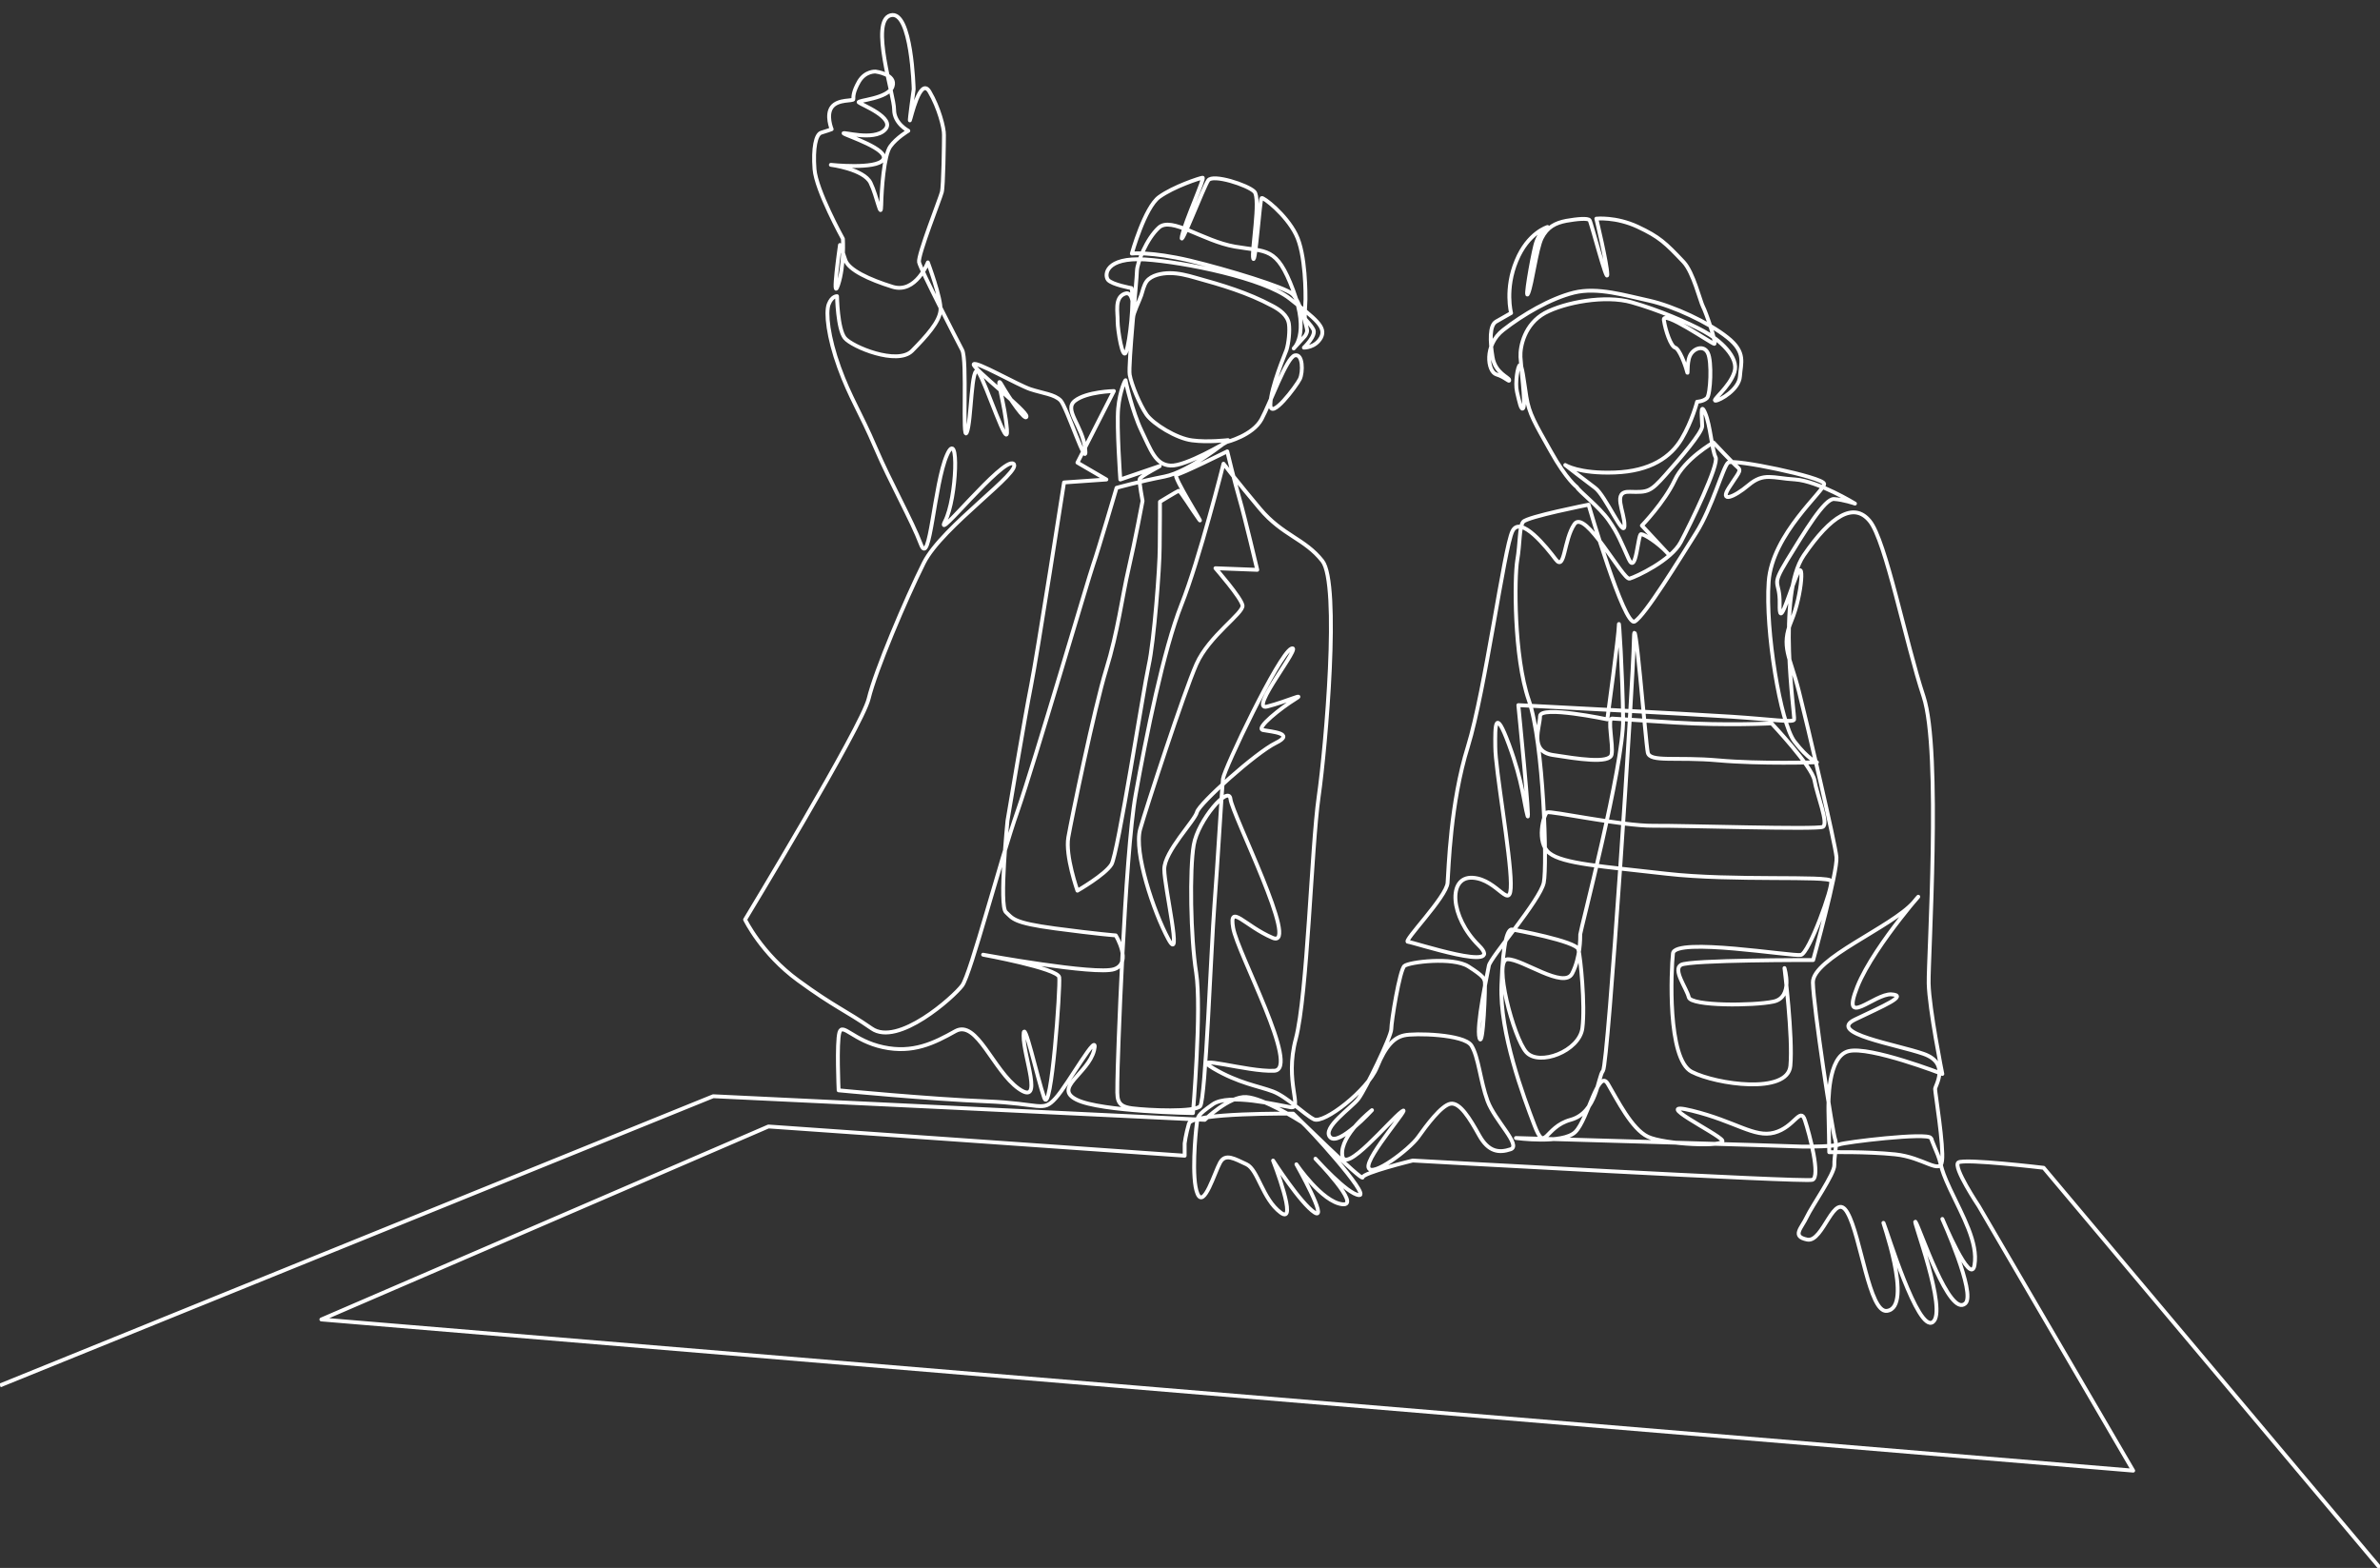
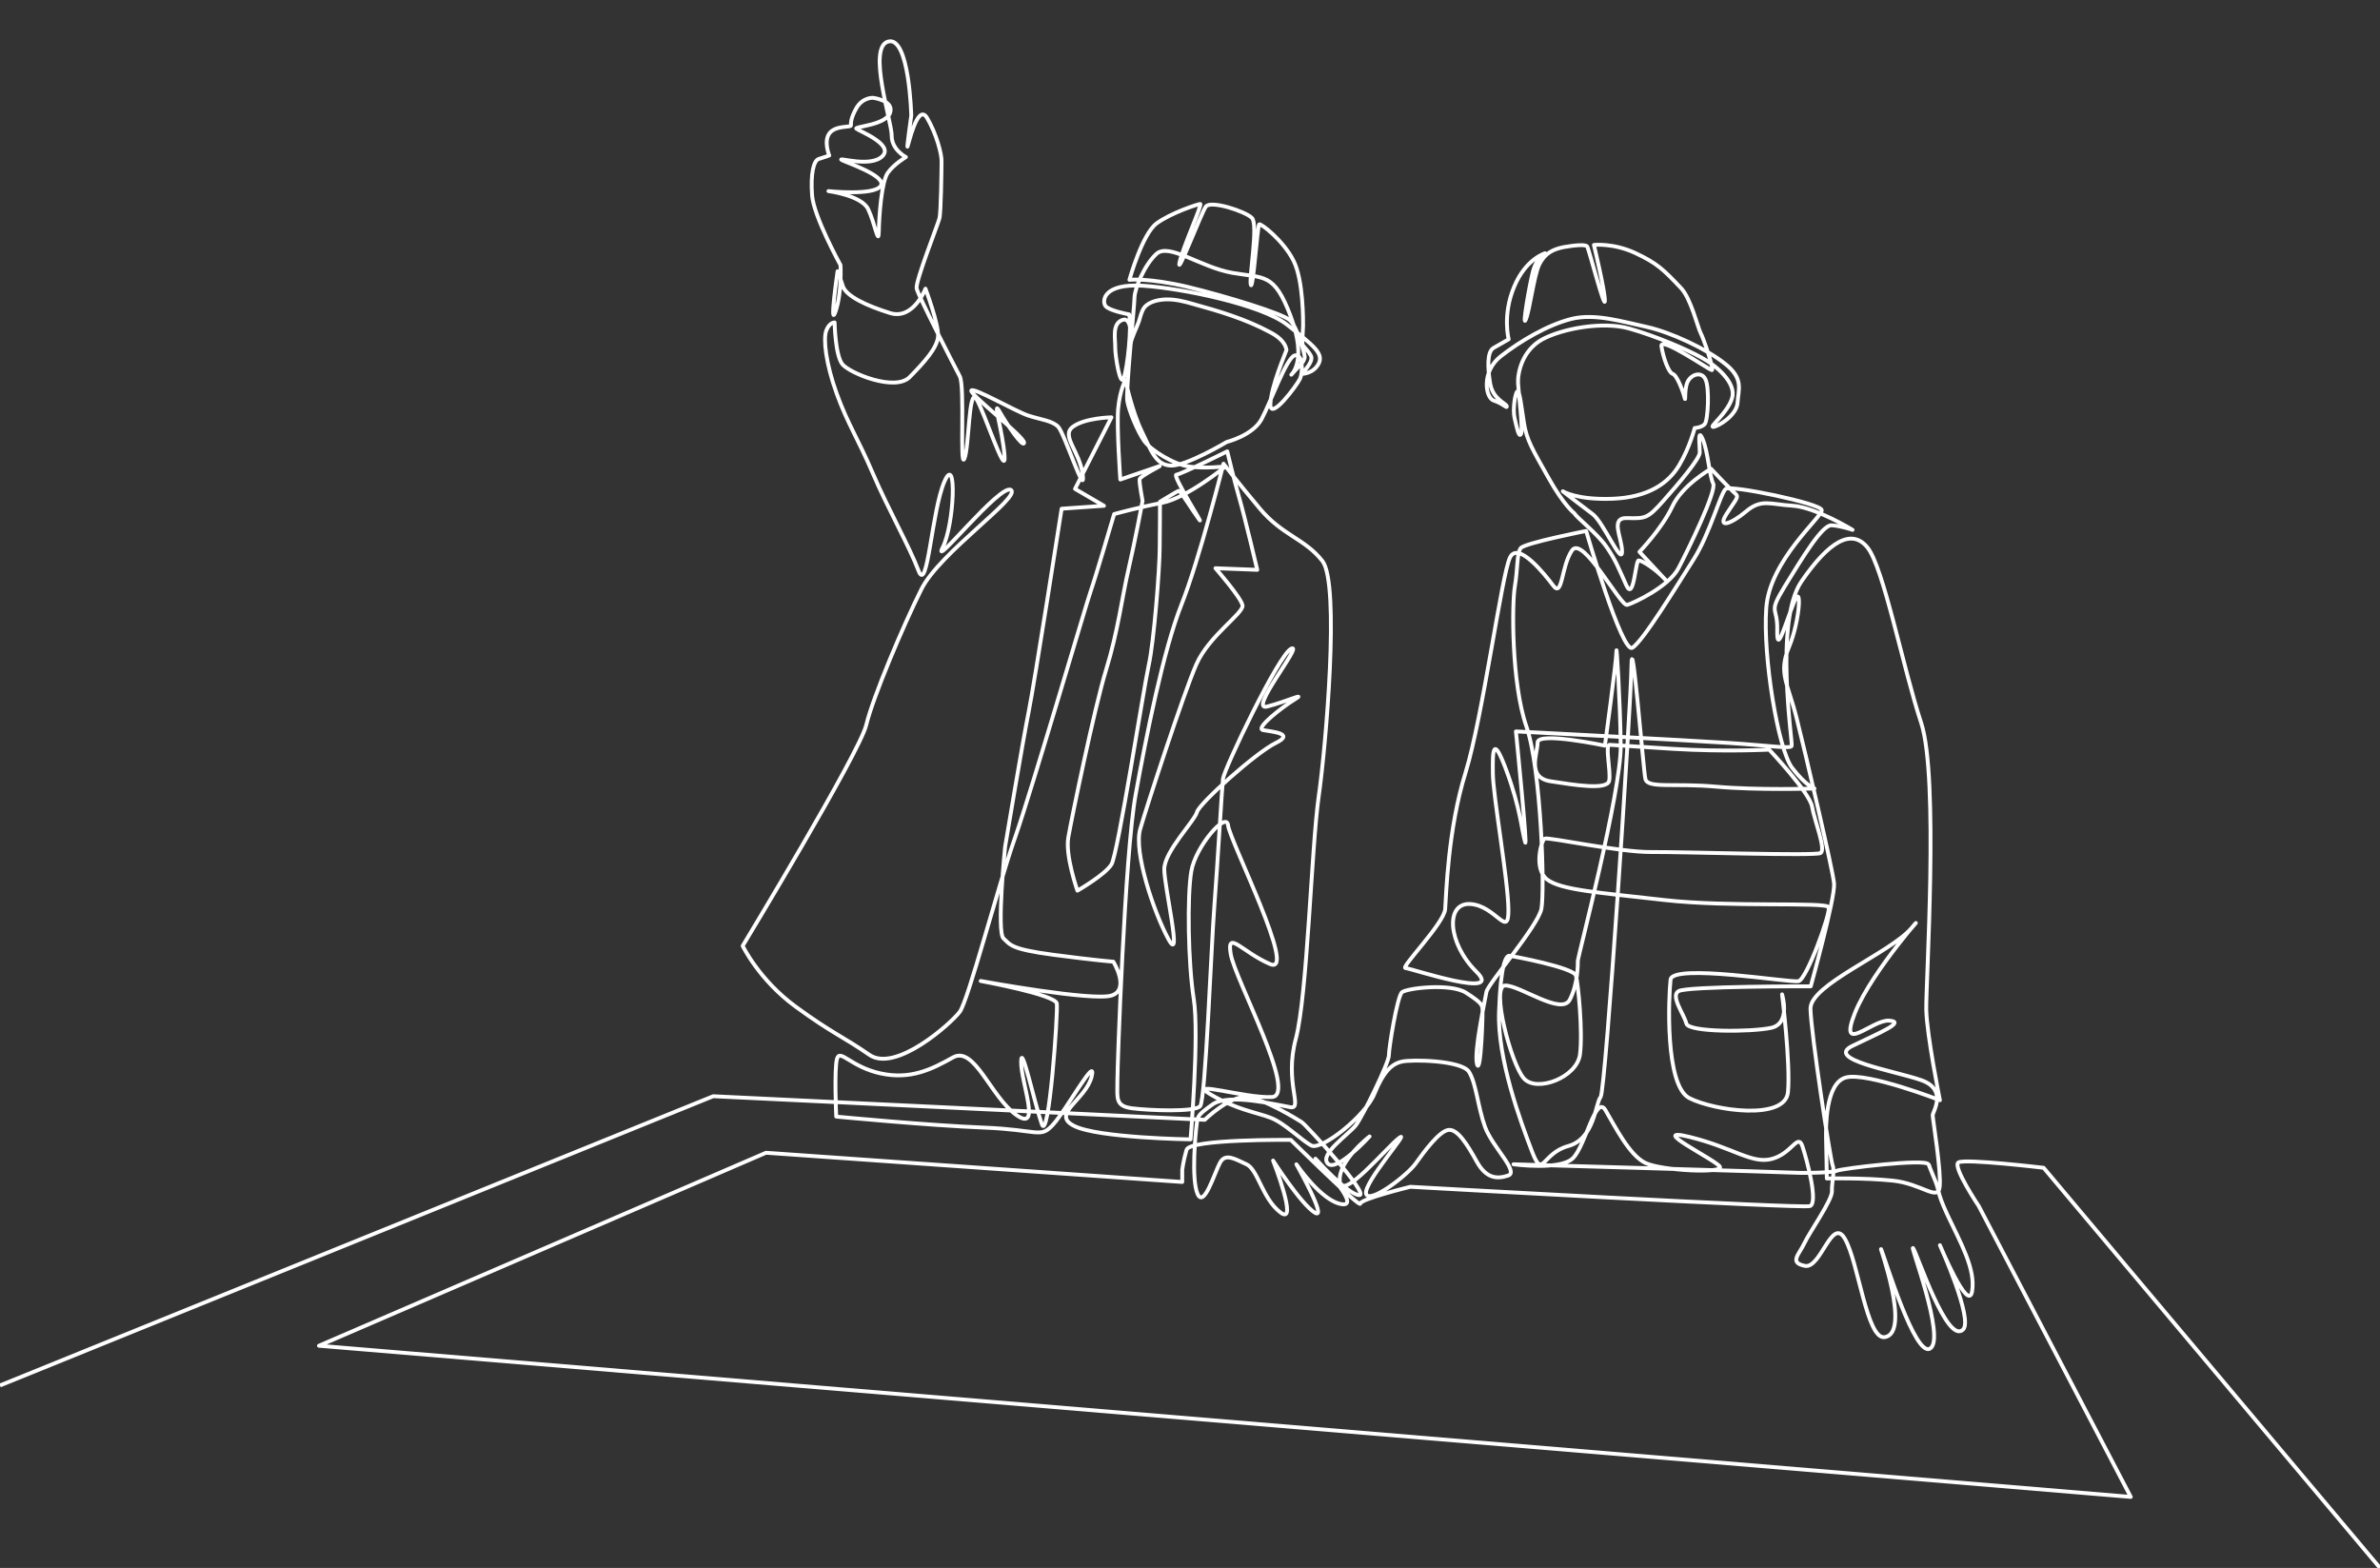
<svg xmlns="http://www.w3.org/2000/svg" id="Layer_1" x="0px" y="0px" viewBox="0 0 888 585" style="enable-background:new 0 0 888 585;" xml:space="preserve">
  <rect x="0" y="0" width="888" height="585" fill="#333333" stroke="none" />
  <style type="text/css"> .st0{fill-rule:evenodd;clip-rule:evenodd;fill:none;stroke:#FFFFFF;stroke-width:1.439;stroke-linejoin:round;stroke-miterlimit:10;} </style>
-   <path class="st0" d="M0,516.9L266.1,409l183.4,8.8c0,0,9.1-8.9,15.5-8.5c6.3,0.4,19,8.3,20.6,9.3c1.6,0.9,25.9,27.6,21.5,27.3 c-4.4-0.3-16.3-13.6-16.3-13.6s17.5,17.9,10,17c-7.6-0.9-17.1-14.9-17.1-14.9s12,21.3,6.8,18c-5.2-3.3-15.5-19.4-15.5-19.4 s9.6,24.5,2.8,19.4c-6.8-5.1-8.4-16-12.7-18c-4.4-2-7.9-4.3-9.9-0.6c-2,3.6-6,17.2-8.4,11.6c-2.4-5.6-0.7-23-0.3-25.9 c0.4-2.9,0-3.3,6-7.5c6-4.2,24.2,0.3,29,1.1c4.8,0.7-2.4-9.3,2-25.6c4.3-16.3,5.8-71.2,8.5-90.2c2.7-18.9,8-79.5,1.4-88 c-6.6-8.4-14.8-9.4-23.3-19.5c-8.5-10.1-13.6-16.8-13.6-16.8s-9,35.8-15.7,52.6c-6.7,16.9-13.1,48.8-17.1,71 c-4,22.2-6.8,100.8-6.8,107c0,6.2-0.8,9.1,5.5,9.9c6.3,0.8,23.4,1.5,25.4-0.8c2-2.4,4.1-59.4,5.3-74.9c1.2-15.5,2.8-43.6,3.2-47.2 c0.4-3.6,20.8-46.5,25.5-48.6c4.7-2.1-16.4,23.6-9,21.6c7.4-1.9,14.9-5.5,10.2-2.6c-4.7,2.9-14.9,10.8-11.7,11.4 c3.1,0.6,12.1,1.2,4.7,4.8c-7.4,3.6-28.6,22.6-29.4,25.8c-0.8,3.2-12.2,14.7-12.2,21.3c0,6.6,7,36.2,1.5,26 c-5.5-10.2-12.9-32.4-10.5-40.9c2.4-8.4,16.3-51,21-61.6c4.7-10.6,17.6-19,17.2-21.9c-0.4-2.8-10.1-13.9-10.1-13.9l15.6,0.6 c0,0-4.7-19.9-6.6-26.4c-1.9-6.5-4.6-17.8-4.6-17.8s-17.3,8.6-19,8.7c-1.7,0.1,11,20.1,8.5,16.7c-2.5-3.4-7-10.8-7.6-10.7 c-0.6,0.2-7,4.1-7,4.1s0,9.4-0.1,17c0,7.6-2.1,35-4.1,44c-2,9-11.5,70.4-13.9,74.3c-2.4,3.9-12.7,9.8-12.7,9.8s-4.6-13-3.4-19.9 c1.2-6.9,9.7-48.2,14.1-62.5c4.4-14.2,6-27.4,8.4-37.7c2.4-10.3,5.2-25.3,5.2-25.3s-1.3-6.9-1.1-8.1c0.2-1.2,8.8-5.4,7.4-4.9 c-1.4,0.5-14.6,5-14.6,5s-1.4-19.8-0.8-26.5c0.6-6.7,2.8-11.1,2.8-10.5c0,0.6,2.5,11.7,5.9,18.8c3.5,7.2,5.2,12.7,10.8,13 c5.6,0.4,21-8.8,21-8.8s9.7-2.4,13-8.5c3.3-6.1,9.3-23,12.4-23.8c3.1-0.8,3.1,6.3,1.9,8.8c-1.2,2.5-11.2,15.9-11,9.4 c0.2-6.5,5.6-19,6-20.2c0.8-2.5,1.3-7.2,0.9-9.8c-0.5-3.2-3.5-5.3-6.2-6.7c-9.1-4.9-18.9-7.8-28.7-10.5c-3.1-0.9-6.3-1.7-9.5-1.7 c-2.9,0-6.9,0.7-8.7,3.1c-1,1.4-1.5,3.6-2,5.2c-0.7,2.1-3,6.6-3,8.3c0-1.6,0.6-10.4-3.2-8.9c-3.9,1.5-2.5,7.1-2.6,10.3 c0,3.2,1.9,15.1,3.2,11.3c1.4-3.9,3-19.1,2-23.7c0,0-7.3-1.3-8.8-3.1c-1.4-1.8-1-8.5,13.9-7.6c14.9,1,44.4,7.1,53.9,14.6 c9.6,7.6,13.7,10.6,11.7,14.5c-2.1,3.9-6.4,3.8-6.4,3.8s4.8-4.6,3.5-6.8c-1.2-2.2-2.9-3.4-3.1-4.2c-0.2-0.9,0.2-5.9,0.2-7 c0-1.1,0.2-16.9-3.6-24.3c-3.7-7.4-12.2-14-12.8-13.5c-0.6,0.6-2.3,24.9-3.1,22.6c-0.8-2.4,2.9-22.6,0.4-25 c-2.5-2.5-15.5-6.7-17.2-4.2c-1.7,2.4-11,26.7-9.8,20.8c1.3-5.8,8.7-22,7.7-21.8c-1,0.1-10.8,3.3-16.2,7.2 c-5.4,3.9-10.2,21.1-10.2,21.1s7.1-0.8,21.6,2.6c14.5,3.5,35.3,9.9,38.2,12.4c2.9,2.5,5.6,12.7,5.6,13.7c0,1.1-0.9,2.2-0.9,2.2 c-1.4,1.5-4.1,4.5-4.1,4.5s6-5.1-0.2-21.7c-6.2-16.5-9.8-14.2-21.8-16.3c-11.9-2.1-23.6-11.3-28.3-7.1c-4.6,4.2-8.1,13-8.2,16.2 c0,3.1-3.3,35.1-2.7,38.7c0.6,3.6,3.8,11.3,6.3,14.9c2.5,3.5,11.2,8.9,17,9.6c5.8,0.8,13.4-0.1,13.4-0.1s-14.4,11.8-23.7,13.6 c-9.3,1.8-17.9,4.2-17.9,4.2s-6.9,23.5-8.7,28.6c-1.8,5.1-21.8,73.5-28.2,91.9c-6.5,18.4-17.5,60.9-20.7,65.2 c-3.2,4.3-24,22.9-33.8,16c-9.8-6.8-13.7-7.9-27.4-17.9c-13.7-10-19.8-22.7-19.8-22.7s43.6-72,46.1-82.4 c2.5-10.4,13.8-37.1,20.6-50.7c6.8-13.6,37.3-34.4,33.4-37c-3.9-2.6-29.8,30-25.5,21.5c4.4-8.5,5.4-35.5,0.7-24.7 c-4.8,10.9-6.3,42.4-9.7,33.3c-3.4-9-11.4-23.1-17-36.2c-5.6-13.1-9.4-18.5-13.5-29.8c-4.1-11.3-5.1-20.5-3.9-23.6 c1.2-3.1,3.1-3,3.1-3s0.2,12.2,2.9,15.6c2.7,3.3,19.6,10.3,25.1,4.8c5.5-5.6,10.2-10.8,10.6-15.1c0.4-4.3-4.7-17.9-4.7-17.9 s-4.5,11.8-13.2,9.1c-8.7-2.7-16.4-6.3-17.6-10c-1.2-3.7-2-5.6-2-5.6s-3.2,22.1-0.7,14.9c2.4-7.2,1.8-17.2,1.8-17.2 s-10-18.1-10.6-26c-0.6-7.8,0.5-13,2.5-13.6c2.1-0.6,3.9-1.3,3.9-1.3s-2.2-5.3,0.1-8.3c2.3-3,8-2.1,8-2.9c0-0.8-0.2-2.6,2.1-6.6 c2.4-4,6.2-3.7,6.2-3.7s7.9,1,6.3,5.6c-1.6,4.6-13.4,5.1-12.6,5.9c0.8,0.8,14,5.8,9.8,10.2c-4.2,4.4-16.4,0.5-15.4,1.4 c1,0.8,17.3,6,14.7,9.8c-2.6,3.7-19.5,1.9-19.5,1.9s12.3,1.6,14.8,6.7c2.5,5.1,3.9,14.1,4,8.3c0.1-5.7,1-18.7,3.4-21.9 c2.3-3.2,6.7-5.8,6.7-5.8s-5.3-2.7-5.3-7.9c0.1-5.2-9.2-33.1-1.3-35.2c7.9-2.1,8.6,27.6,8.6,27.6s-1.7,12.1-1.4,11.6 c0.3-0.5,3.8-16.6,7.3-10.7c3.5,5.9,5.5,13.6,5.4,16.2c0,2.6-0.2,19.2-0.8,21.3c-0.5,2.1-9,23.5-8.5,26.1c0.5,2.6,14.1,29,16.1,32.8 c2,3.8-0.1,34.6,1.7,30.8c1.8-3.9,1.6-26.6,4.4-22.5c2.8,4.1,11.3,30.6,10.6,21.3c-0.7-9.3-4.7-21.5-1.9-16.5 c2.8,4.9,8.9,13.8,9.2,11.7c0.3-2.1-20.5-18.2-19.7-19.5c0.8-1.3,16.2,7.6,21.1,9.3c4.9,1.6,9,1.9,11.3,4.2 c2.3,2.3,10.2,26.9,9.2,18.1c-1-8.8-8.2-14.6-3.8-18c4.4-3.4,14.5-3.6,14.5-3.6l-13.6,26.7l10.8,6.3l-15.8,1.1 c0,0-10.1,64.9-12.3,75.8c-2.2,10.9-8.8,50.4-8.8,50.4s-3.2,31.7-0.6,34.1c2.6,2.4,2.6,4,18.4,6.1c15.8,2.1,22.6,2.6,22.6,2.6 s6.3,10.3-0.6,12.6c-6.9,2.3-48.9-5.4-48.9-5.4s27.9,5.1,28.4,8.4c0.5,3.3-3,52.3-5.6,45c-2.6-7.4-7.7-30.9-7.7-23.2 c-0.1,7.7,7.7,26.5-1.8,19.8c-9.5-6.7-15.6-25.9-23.6-21.5c-8,4.5-15.9,8.4-27,6c-11.1-2.4-15.2-9.3-16.3-5.5 c-1.1,3.8-0.3,21.6-0.3,21.6s34.3,3.3,55,4.1c20.6,0.8,21.1,4.2,25.9-1.1c4.8-5.2,16.5-26.6,14.4-17.9c-2.2,8.7-15.4,14-6.5,18.4 c9,4.5,43.4,5,43.4,5s3.3-39.1,1.2-52.4c-2.1-13.3-2.5-38.5-0.9-47.7c1.6-9.2,13.1-22.5,13.7-17.1c0.5,5.5,26.2,56.3,15.7,51.8 c-10.5-4.5-16.3-13.1-14.7-3.7c1.6,9.4,25.3,52.9,15.3,53.3c-10,0.5-32.2-6.5-22.7-0.9c9.5,5.6,16.9,6.6,22.2,8.6 c5.3,2,11.6,8.5,15.3,10.4c3.7,1.9,20.1-10.9,23.5-19.3c3.4-8.4,6.6-11.2,10.2-12c3.7-0.9,22.4-0.5,25.1,3.8 c2.7,4.3,3.3,13.2,6,20.6c2.7,7.4,12.8,16.7,8.6,18.1c-4.2,1.4-8.2,1.1-11.7-5.2c-3.5-6.3-7.2-12.4-10.7-11.8 c-3.4,0.6-8.9,8-12.1,12.5c-3.2,4.5-17.4,15.3-18.5,11.3c-1.1-4,16.8-24.2,12.4-20.9c-4.5,3.3-21.4,23.9-22.2,16.3 c-0.8-7.6,11.1-16.8,11.1-16.8s-12.4,13.6-15.6,10.1c-3.2-3.5,7.9-10.9,10.5-14.3c2.6-3.4,12.3-23.3,12.3-26 c0-2.8,3.1-22.1,4.9-23.6c1.8-1.5,18.1-3.5,23.9,0.2c5.8,3.7,5.8,4.5,6.1,5.6c0.3,1.1-0.6,25.6-2,21.1c-1.3-4.5,3-24,3.5-27 c0.5-3,19.2-24.5,20.5-31c1.3-6.5,0-51.9-5.6-68.1c-5.6-16.1-5.4-45.9-4.3-52.2c1.1-6.3,0.7-12.4,2.2-14.3 c1.5-1.9,24.4-6.4,24.4-6.4s13.3,45.7,17.2,43.6c3.9-2.2,16.8-23.4,22.9-33c6.1-9.6,10.1-24.9,12-26.3c1.9-1.5,35.4,5.4,35.8,7.9 c0.4,2.4-19.5,18.7-20.7,36.6c-1.3,18,4.4,52.6,9.6,59.5c5.2,6.8,8.4,7.8,8.4,7.8s-21.1,0.7-36.8-0.7c-15.7-1.4-25.5,0.8-26.3-2.9 c-0.8-3.7-5-57.2-5.2-42c-0.2,15.3-9.6,158.3-11.5,160.7c-2,2.4-2.2,15.6-12.1,18.3c-9.9,2.7-9.4,12.7-13.5,2 c-4.1-10.7-13-34.5-12.3-52.2c0.6-17.7,2.6-20.8,3.8-20.8c1.2,0.1,24.1,4.4,24.9,7.4c0.8,2.9,2.6,20.8,1.5,29.4 c-1.1,8.6-16.1,14.3-20.9,9c-4.8-5.3-12.5-34.7-7-34.7c5.5-0.1,21,11.3,24.1,5.3c3.1-6,3-13.4,3-14.6c0-1.2,16.2-63.1,16-80.2 c-0.2-17-1.6-38.8-1.6-35.2c0,3.6-4.3,35.2-4.3,35.2s-25.1-5.3-25.1-1.2c0,4.1-4.2,13.1,4.8,14.5c9,1.4,21.2,3.4,21.9-0.2 c0.7-3.6-1.7-13.5,0.2-13.4c2,0.1,4.3,0.3,23.5,1.5c19.2,1.2,36,0.3,36,0.3s15.1,16,16,21.3c0.9,5.3,5.4,16.2,3.1,17.3 c-2.3,1.1-51.4-0.5-63.2-0.4c-11.8,0.1-38.5-5.7-39.7-5c-1.2,0.7-4.2,11.2,0.9,15.2c5.1,4,19.3,4.9,43.7,7.7 c24.4,2.8,60.6,0.6,61.4,2.7c0.8,2.1-8.2,27-11.3,27.6c-3.1,0.6-47-6.7-47.7-0.6c-0.7,6.1-2.2,39.5,7,44.2 c9.2,4.7,35.8,8.5,36.8-2.2c1-10.7-2.2-36.5-2.2-36.5s3.4,10.9-4.1,12.5c-7.5,1.6-30.8,1.7-31.6-1.6c-0.8-3.4-6.1-10.3-2.9-12.1 c3.1-1.9,49.3-1.8,49.3-1.8s9.2-33.1,8.7-38.4c-0.5-5.3-10.7-48.7-14-61.8c-3.3-13.1-6.9-16.6-2.8-26.4c4.1-9.8,5-24.9,1.7-16.3 c-3.4,8.6-6.3,19.3-6.1,10c0.2-9.2-3.6-5.8,2.8-16.3c6.4-10.4,14-23.1,17.5-22.8c3.5,0.2,7.8,1.7,7.8,1.7s-13.7-8.4-22.3-9 c-8.5-0.5-11.7-2.7-17.4,2.1c-5.7,4.8-10.8,6.5-7.4,1.1c3.4-5.4,4.9-6.4,3.4-7.7c-1.6-1.3-9.1-9.3-9.1-9.3s-10.8,6.1-14.5,14.2 c-3.8,8.1-12.2,16.8-12.2,16.8s13,14,9.5,10.2c-3.5-3.8-8.6-7-9.8-7c-1.2-0.1-1.8,15.5-4.6,9.3c-2.8-6.2-4-9.5-7.5-14.5 c-3.5-5-11.4-11.1-11.8-12.3c0,0-3.9-2.8-9.8-13.4c-5.9-10.5-8.1-14-9.1-20.4c-1-6.4-1.6-12-2.4-11.8c-0.8,0.2-1.9,6.6-1.1,10 c0.8,3.4,1.6,7.6,2.4,5.9c0.8-1.7-0.9-14.9-1.1-18.9c-0.2-4,1.6-12.3,9.1-16.4c7.5-4,22.5-6.8,32.4-4c9.9,2.8,21.1,7.6,26.9,10.8 c5.8,3.1,13.3,9.7,11.4,15.3c-1.8,5.6-8.7,10.7-7,10.6c1.7-0.1,8.8-4.2,9.1-9.1c0.3-4.9,2.4-8.9-4.7-14.5 c-7-5.6-20.2-11.7-29.1-13.7c-8.9-1.9-19.3-5.2-28.2-3c-8.8,2.2-19,8.2-26.3,13.9c-7.3,5.6-5.9,15.6-2.6,16.6c3.3,1,4.9,3.1,4.8,2.1 c0-1-5.2-2.5-6.2-8.5c-1-6-1.2-11.9,1.3-13.3c2.5-1.4,5.6-3.2,5.6-3.2s-2.4-9,2-19.5c4.3-10.5,11.6-12.6,11.6-12.6s-3.3,1.7-4.6,7 c-1.3,5.2-4.1,21.3-2.6,17.7c1.5-3.6,3-16.3,5-20.5c2.1-4.2,5.1-5.7,9.2-6.5c4-0.7,8.1-1.1,8.7-0.2c0.6,0.8,6.6,24.1,6.6,20.2 c0-3.9-4.1-20.8-4.1-20.8s7.2-0.8,15.4,3c8.1,3.8,10.4,6,17.2,13.2c3.6,3.9,6.2,14.7,7.2,16.6c1,1.8,5.2,13.9,4.2,13.9 c-1-0.1-19.5-12.9-18.8-8.9c0.6,4,2.6,9.8,4.2,10.3c1.6,0.5,3.8,6.4,4.4,8.8c0.6,2.4-0.2-2.8,1.1-5.7c1.3-2.9,5.2-4.2,6.7-1.1 c1.6,3.1,1,15.5-0.3,16.8c-1.3,1.3-3.7,1.4-3.7,1.4s-1.8,7.2-5.8,13.9c-4,6.7-11.5,12-24.9,12.5c-13.4,0.5-18.5-2.8-18.5-2.8 s7.2,5.6,11.1,8.5c3.9,2.8,10.9,19.3,11,14.1c0.1-5.2-4.8-12.9,2-12.6c6.8,0.2,7.6,0.1,13.3-6.3c5.7-6.4,13.7-15.8,13.7-18.2 c0-2.4-0.9-9.6,1.1-4.9c2,4.7,2.5,13.8,3.9,16.5c1.4,2.7-9.4,24.9-13,31.7c-3.6,6.8-16.6,12.9-19.1,13.6 c-2.5,0.6-16.6-26.3-20.6-20.3c-4,5.9-3.5,17.6-6.9,13.2c-3.3-4.4-13.2-16.8-16.2-10.6c-3.1,6.2-10.1,59.2-16.6,80.3 c-6.6,21.1-7.2,45.6-7.6,50.9c-0.4,5.3-16.8,21.9-14.8,22c2,0.1,37.2,11.9,26.4,1.3c-10.7-10.6-11.6-25.8-2.2-25.2 c9.5,0.6,14.3,13.2,14.2,2.1c-0.1-11.1-5.8-42.8-5.8-50.9c-0.1-8.1-0.1-15,5.1-0.9c5.2,14.1,5.6,21.9,6.9,26.5 c1.2,4.6-3.4-41.2-3.4-41.2s64.2,3.3,79.4,4.3c15.3,1,23.1,2.3,23.5,1.1c0.4-1.2-6.6-46.4,3.6-61.3c10.2-14.9,18.7-20,24.6-12.8 c6,7.2,13.4,45.3,20.1,65.5c6.7,20.3,1.7,97.5,1.9,107c0.2,9.5,5.1,33.8,5.1,33.8s-27.1-10.5-35-8.5c-7.9,2-7.5,19.4-7.5,22.3 c0.1,2.9,0.3,15.4,0.3,15.4s13.9-0.3,24.6,0.8c10.7,1.1,16.9,7.8,17.5,2.4c0.7-5.4-2.6-25.5-2.6-26.8c0-1.2,5.7-9.6-4.3-13.1 c-10-3.5-36.2-7.7-25.6-12.8c10.6-5.1,20-9,13.6-9.4c-6.3-0.4-19.1,13.2-12.7-2.9c6.4-16,29.1-40.8,21-31.5 c-8.1,9.3-37.8,21-37.6,30c0.2,9.1,7.4,56.4,8.3,58.5c0.8,2.1-0.4,6.2-0.3,9.6c0.1,3.3-8.4,15.3-10.3,19.4c-1.9,4.1-5.8,7.2,0.2,8.4 c6,1.2,10.1-18.7,15-10c5,8.7,8.1,37.4,14.7,36.6c10.3-1.3-2.5-35.7-1.2-32.7c1.3,3,12.7,40.7,18.3,36.9c5.8-3.9-8-39.6-6.4-37.4 c1.6,2.2,12.6,36,18.6,30.4c4-3.7-8.6-31.5-8.6-31.5s10.6,25.5,12,17.2c1.4-8.3-4.4-18.3-9.1-28.3c-4.6-9.9-2.5-8.2-5.5-15 c-2.9-6.9-0.5-2-1.7-4.1c-1.2-2.2-32.5,1.6-34.1,2.4c-1.6,0.7-11.1,0.9-13.9,0.8c-2.8-0.2-106.8-3.2-106.8-3.2s17.5,2.4,22.2-2.3 c4.7-4.7,8.5-24,12.1-17.9c3.6,6.1,8.9,16.8,14.9,19.7c6,2.9,29.4,4,27.8,1.4c-1.6-2.6-27.6-15.1-11.3-11.1 c16.3,4,23.2,10.2,30.7,8.2c7.5-2,9.7-9.8,11.4-4.7c1.7,5.1,6,21.2,2.8,22.3c-3.2,1-149.1-7.2-149.1-7.2s-18.7,4.6-18.7,6.3 c0,1.7-25.9-23.8-25.9-23.8s-37.7-0.4-38.9,3.7c-1.2,4.1-1.6,7.4-1.6,7.4l0,4.6l-155.3-10.9l-166.8,72l676,56.4L738.3,450 c0,0-9.9-14.8-7.6-16.3c2.3-1.5,31.8,2,31.8,2L888,585" />
+   <path class="st0" d="M0,516.9L266.1,409l183.4,8.8c0,0,9.1-8.9,15.5-8.5c6.3,0.4,19,8.3,20.6,9.3c1.6,0.9,25.9,27.6,21.5,27.3 c-4.4-0.3-16.3-13.6-16.3-13.6s17.5,17.9,10,17c-7.6-0.9-17.1-14.9-17.1-14.9s12,21.3,6.8,18c-5.2-3.3-15.5-19.4-15.5-19.4 s9.6,24.5,2.8,19.4c-6.8-5.1-8.4-16-12.7-18c-4.4-2-7.9-4.3-9.9-0.6c-2,3.6-6,17.2-8.4,11.6c-2.4-5.6-0.7-23-0.3-25.9 c0.4-2.9,0-3.3,6-7.5c6-4.2,24.2,0.3,29,1.1c4.8,0.7-2.4-9.3,2-25.6c4.3-16.3,5.8-71.2,8.5-90.2c2.7-18.9,8-79.5,1.4-88 c-6.6-8.4-14.8-9.4-23.3-19.5c-8.5-10.1-13.6-16.8-13.6-16.8s-9,35.8-15.7,52.6c-6.7,16.9-13.1,48.8-17.1,71 c-4,22.2-6.8,100.8-6.8,107c0,6.2-0.8,9.1,5.5,9.9c6.3,0.8,23.4,1.5,25.4-0.8c2-2.4,4.1-59.4,5.3-74.9c1.2-15.5,2.8-43.6,3.2-47.2 c0.4-3.6,20.8-46.5,25.5-48.6c4.7-2.1-16.4,23.6-9,21.6c7.4-1.9,14.9-5.5,10.2-2.6c-4.7,2.9-14.9,10.8-11.7,11.4 c3.1,0.6,12.1,1.2,4.7,4.8c-7.4,3.6-28.6,22.6-29.4,25.8c-0.8,3.2-12.2,14.7-12.2,21.3c0,6.6,7,36.2,1.5,26 c-5.5-10.2-12.9-32.4-10.5-40.9c2.4-8.4,16.3-51,21-61.6c4.7-10.6,17.6-19,17.2-21.9c-0.4-2.8-10.1-13.9-10.1-13.9l15.6,0.6 c0,0-4.7-19.9-6.6-26.4c-1.9-6.5-4.6-17.8-4.6-17.8s-17.3,8.6-19,8.7c-1.7,0.1,11,20.1,8.5,16.7c-2.5-3.4-7-10.8-7.6-10.7 c-0.6,0.2-7,4.1-7,4.1s0,9.4-0.1,17c0,7.6-2.1,35-4.1,44c-2,9-11.5,70.4-13.9,74.3c-2.4,3.9-12.7,9.8-12.7,9.8s-4.6-13-3.4-19.9 c1.2-6.9,9.7-48.2,14.1-62.5c4.4-14.2,6-27.4,8.4-37.7c2.4-10.3,5.2-25.3,5.2-25.3s-1.3-6.9-1.1-8.1c0.2-1.2,8.8-5.4,7.4-4.9 c-1.4,0.5-14.6,5-14.6,5s-1.4-19.8-0.8-26.5c0.6-6.7,2.8-11.1,2.8-10.5c0,0.6,2.5,11.7,5.9,18.8c3.5,7.2,5.2,12.7,10.8,13 c5.6,0.4,21-8.8,21-8.8s9.7-2.4,13-8.5c3.3-6.1,9.3-23,12.4-23.8c3.1-0.8,3.1,6.3,1.9,8.8c-1.2,2.5-11.2,15.9-11,9.4 c0.2-6.5,5.6-19,6-20.2c-0.5-3.2-3.5-5.3-6.2-6.7c-9.1-4.9-18.9-7.8-28.7-10.5c-3.1-0.9-6.3-1.7-9.5-1.7 c-2.9,0-6.9,0.7-8.7,3.1c-1,1.4-1.5,3.6-2,5.2c-0.7,2.1-3,6.6-3,8.3c0-1.6,0.6-10.4-3.2-8.9c-3.9,1.5-2.5,7.1-2.6,10.3 c0,3.2,1.9,15.1,3.2,11.3c1.4-3.9,3-19.1,2-23.7c0,0-7.3-1.3-8.8-3.1c-1.4-1.8-1-8.5,13.9-7.6c14.9,1,44.4,7.1,53.9,14.6 c9.6,7.6,13.7,10.6,11.7,14.5c-2.1,3.9-6.4,3.8-6.4,3.8s4.8-4.6,3.5-6.8c-1.2-2.2-2.9-3.4-3.1-4.2c-0.2-0.9,0.2-5.9,0.2-7 c0-1.1,0.2-16.9-3.6-24.3c-3.7-7.4-12.2-14-12.8-13.5c-0.6,0.6-2.3,24.9-3.1,22.6c-0.8-2.4,2.9-22.6,0.4-25 c-2.5-2.5-15.5-6.7-17.2-4.2c-1.7,2.4-11,26.7-9.8,20.8c1.3-5.8,8.7-22,7.7-21.8c-1,0.1-10.8,3.3-16.2,7.2 c-5.4,3.9-10.2,21.1-10.2,21.1s7.1-0.8,21.6,2.6c14.5,3.5,35.3,9.9,38.2,12.4c2.9,2.5,5.6,12.7,5.6,13.7c0,1.1-0.9,2.2-0.9,2.2 c-1.4,1.5-4.1,4.5-4.1,4.5s6-5.1-0.2-21.7c-6.2-16.5-9.8-14.2-21.8-16.3c-11.9-2.1-23.6-11.3-28.3-7.1c-4.6,4.2-8.1,13-8.2,16.2 c0,3.1-3.3,35.1-2.7,38.7c0.6,3.6,3.8,11.3,6.3,14.9c2.5,3.5,11.2,8.9,17,9.6c5.8,0.8,13.4-0.1,13.4-0.1s-14.4,11.8-23.7,13.6 c-9.3,1.8-17.9,4.2-17.9,4.2s-6.9,23.5-8.7,28.6c-1.8,5.1-21.8,73.5-28.2,91.9c-6.5,18.4-17.5,60.9-20.7,65.2 c-3.2,4.3-24,22.9-33.8,16c-9.8-6.8-13.7-7.9-27.4-17.9c-13.7-10-19.8-22.7-19.8-22.7s43.6-72,46.1-82.4 c2.5-10.4,13.8-37.1,20.6-50.7c6.8-13.6,37.3-34.4,33.4-37c-3.9-2.6-29.8,30-25.5,21.5c4.4-8.5,5.4-35.5,0.7-24.7 c-4.8,10.9-6.3,42.4-9.7,33.3c-3.4-9-11.4-23.1-17-36.2c-5.6-13.1-9.4-18.5-13.5-29.8c-4.1-11.3-5.1-20.5-3.9-23.6 c1.2-3.1,3.1-3,3.1-3s0.2,12.2,2.9,15.6c2.7,3.3,19.6,10.3,25.1,4.8c5.5-5.6,10.2-10.8,10.6-15.1c0.4-4.3-4.7-17.9-4.7-17.9 s-4.5,11.8-13.2,9.1c-8.7-2.7-16.4-6.3-17.6-10c-1.2-3.7-2-5.6-2-5.6s-3.2,22.1-0.7,14.9c2.4-7.2,1.8-17.2,1.8-17.2 s-10-18.1-10.6-26c-0.6-7.8,0.5-13,2.5-13.6c2.1-0.6,3.9-1.3,3.9-1.3s-2.2-5.3,0.1-8.3c2.3-3,8-2.1,8-2.9c0-0.8-0.2-2.6,2.1-6.6 c2.4-4,6.2-3.7,6.2-3.7s7.9,1,6.3,5.6c-1.6,4.6-13.4,5.1-12.6,5.9c0.8,0.8,14,5.8,9.8,10.2c-4.2,4.4-16.4,0.5-15.4,1.4 c1,0.8,17.3,6,14.7,9.8c-2.6,3.7-19.5,1.9-19.5,1.9s12.3,1.6,14.8,6.7c2.5,5.1,3.9,14.1,4,8.3c0.1-5.7,1-18.7,3.4-21.9 c2.3-3.2,6.7-5.8,6.7-5.8s-5.3-2.7-5.3-7.9c0.1-5.2-9.2-33.1-1.3-35.2c7.9-2.1,8.6,27.6,8.6,27.6s-1.7,12.1-1.4,11.6 c0.3-0.5,3.8-16.6,7.3-10.7c3.5,5.9,5.5,13.6,5.4,16.2c0,2.6-0.2,19.2-0.8,21.3c-0.5,2.1-9,23.5-8.5,26.1c0.5,2.6,14.1,29,16.1,32.8 c2,3.8-0.1,34.6,1.7,30.8c1.8-3.9,1.6-26.6,4.4-22.5c2.8,4.1,11.3,30.6,10.6,21.3c-0.7-9.3-4.7-21.5-1.9-16.5 c2.8,4.9,8.9,13.8,9.2,11.7c0.3-2.1-20.5-18.2-19.7-19.5c0.8-1.3,16.2,7.6,21.1,9.3c4.9,1.6,9,1.9,11.3,4.2 c2.3,2.3,10.2,26.9,9.2,18.1c-1-8.8-8.2-14.6-3.8-18c4.4-3.4,14.5-3.6,14.5-3.6l-13.6,26.7l10.8,6.3l-15.8,1.1 c0,0-10.1,64.9-12.3,75.8c-2.2,10.9-8.8,50.4-8.8,50.4s-3.2,31.7-0.6,34.1c2.6,2.4,2.6,4,18.4,6.1c15.8,2.1,22.6,2.6,22.6,2.6 s6.3,10.3-0.6,12.6c-6.9,2.3-48.9-5.4-48.9-5.4s27.9,5.1,28.4,8.4c0.5,3.3-3,52.3-5.6,45c-2.6-7.4-7.7-30.9-7.7-23.2 c-0.1,7.7,7.7,26.5-1.8,19.8c-9.5-6.7-15.6-25.9-23.6-21.5c-8,4.5-15.9,8.4-27,6c-11.1-2.4-15.2-9.3-16.3-5.5 c-1.1,3.8-0.3,21.6-0.3,21.6s34.3,3.3,55,4.1c20.6,0.8,21.1,4.2,25.9-1.1c4.8-5.2,16.5-26.6,14.4-17.9c-2.2,8.7-15.4,14-6.5,18.4 c9,4.5,43.4,5,43.4,5s3.3-39.1,1.2-52.4c-2.1-13.3-2.5-38.5-0.9-47.7c1.6-9.2,13.1-22.5,13.7-17.1c0.5,5.5,26.2,56.3,15.7,51.8 c-10.5-4.5-16.3-13.1-14.7-3.7c1.6,9.4,25.3,52.9,15.3,53.3c-10,0.5-32.2-6.5-22.7-0.9c9.5,5.6,16.9,6.6,22.2,8.6 c5.3,2,11.6,8.5,15.3,10.4c3.7,1.9,20.1-10.9,23.5-19.3c3.4-8.4,6.6-11.2,10.2-12c3.7-0.9,22.4-0.5,25.1,3.8 c2.7,4.3,3.3,13.2,6,20.6c2.7,7.4,12.8,16.7,8.6,18.1c-4.2,1.4-8.2,1.1-11.7-5.2c-3.5-6.3-7.2-12.4-10.7-11.8 c-3.4,0.6-8.9,8-12.1,12.5c-3.2,4.5-17.4,15.3-18.5,11.3c-1.1-4,16.8-24.2,12.4-20.9c-4.5,3.3-21.4,23.9-22.2,16.3 c-0.8-7.6,11.1-16.8,11.1-16.8s-12.4,13.6-15.6,10.1c-3.2-3.5,7.9-10.9,10.5-14.3c2.6-3.4,12.3-23.3,12.3-26 c0-2.8,3.1-22.1,4.9-23.6c1.8-1.5,18.1-3.5,23.9,0.2c5.8,3.7,5.8,4.5,6.1,5.6c0.3,1.1-0.6,25.6-2,21.1c-1.3-4.5,3-24,3.5-27 c0.5-3,19.2-24.5,20.5-31c1.3-6.5,0-51.9-5.6-68.1c-5.6-16.1-5.4-45.9-4.3-52.2c1.1-6.3,0.7-12.4,2.2-14.3 c1.5-1.9,24.4-6.4,24.4-6.4s13.3,45.7,17.2,43.6c3.9-2.2,16.8-23.4,22.9-33c6.1-9.6,10.1-24.9,12-26.3c1.9-1.5,35.4,5.4,35.8,7.9 c0.4,2.4-19.5,18.7-20.7,36.6c-1.3,18,4.4,52.6,9.6,59.5c5.2,6.8,8.4,7.8,8.4,7.8s-21.1,0.7-36.8-0.7c-15.7-1.4-25.5,0.8-26.3-2.9 c-0.8-3.7-5-57.2-5.2-42c-0.2,15.3-9.6,158.3-11.5,160.7c-2,2.4-2.2,15.6-12.1,18.3c-9.9,2.7-9.4,12.7-13.5,2 c-4.1-10.7-13-34.5-12.3-52.2c0.6-17.7,2.6-20.8,3.8-20.8c1.2,0.1,24.1,4.4,24.9,7.4c0.8,2.9,2.6,20.8,1.5,29.4 c-1.1,8.6-16.1,14.3-20.9,9c-4.8-5.3-12.5-34.7-7-34.7c5.5-0.1,21,11.3,24.1,5.3c3.1-6,3-13.4,3-14.6c0-1.2,16.2-63.1,16-80.2 c-0.2-17-1.6-38.8-1.6-35.2c0,3.6-4.3,35.2-4.3,35.2s-25.1-5.3-25.1-1.2c0,4.1-4.2,13.1,4.8,14.5c9,1.4,21.2,3.4,21.9-0.2 c0.7-3.6-1.7-13.5,0.2-13.4c2,0.1,4.3,0.3,23.5,1.5c19.2,1.2,36,0.3,36,0.3s15.1,16,16,21.3c0.9,5.3,5.4,16.2,3.1,17.3 c-2.3,1.1-51.4-0.5-63.2-0.4c-11.8,0.1-38.5-5.7-39.7-5c-1.2,0.7-4.2,11.2,0.9,15.2c5.1,4,19.3,4.9,43.7,7.7 c24.4,2.8,60.6,0.6,61.4,2.7c0.8,2.1-8.2,27-11.3,27.6c-3.1,0.6-47-6.7-47.7-0.6c-0.7,6.1-2.2,39.5,7,44.2 c9.2,4.7,35.8,8.5,36.8-2.2c1-10.7-2.2-36.5-2.2-36.5s3.4,10.9-4.1,12.5c-7.5,1.6-30.8,1.7-31.6-1.6c-0.8-3.4-6.1-10.3-2.9-12.1 c3.1-1.9,49.3-1.8,49.3-1.8s9.2-33.1,8.7-38.4c-0.5-5.3-10.7-48.7-14-61.8c-3.3-13.1-6.9-16.6-2.8-26.4c4.1-9.8,5-24.9,1.7-16.3 c-3.4,8.6-6.3,19.3-6.1,10c0.2-9.2-3.6-5.8,2.8-16.3c6.4-10.4,14-23.1,17.5-22.8c3.5,0.2,7.8,1.7,7.8,1.7s-13.7-8.4-22.3-9 c-8.5-0.5-11.7-2.7-17.4,2.1c-5.7,4.8-10.8,6.5-7.4,1.1c3.4-5.4,4.9-6.4,3.4-7.7c-1.6-1.3-9.1-9.3-9.1-9.3s-10.8,6.1-14.5,14.2 c-3.8,8.1-12.2,16.8-12.2,16.8s13,14,9.5,10.2c-3.5-3.8-8.6-7-9.8-7c-1.2-0.1-1.8,15.5-4.6,9.3c-2.8-6.2-4-9.5-7.5-14.5 c-3.5-5-11.4-11.1-11.8-12.3c0,0-3.9-2.8-9.8-13.4c-5.9-10.5-8.1-14-9.1-20.4c-1-6.4-1.6-12-2.4-11.8c-0.8,0.2-1.9,6.6-1.1,10 c0.8,3.4,1.6,7.6,2.4,5.9c0.8-1.7-0.9-14.9-1.1-18.9c-0.2-4,1.6-12.3,9.1-16.4c7.5-4,22.5-6.8,32.4-4c9.9,2.8,21.1,7.6,26.9,10.8 c5.8,3.1,13.3,9.7,11.4,15.3c-1.8,5.6-8.7,10.7-7,10.6c1.7-0.1,8.8-4.2,9.1-9.1c0.3-4.9,2.4-8.9-4.7-14.5 c-7-5.6-20.2-11.7-29.1-13.7c-8.9-1.9-19.3-5.2-28.2-3c-8.8,2.2-19,8.2-26.3,13.9c-7.3,5.6-5.9,15.6-2.6,16.6c3.3,1,4.9,3.1,4.8,2.1 c0-1-5.2-2.5-6.2-8.5c-1-6-1.2-11.9,1.3-13.3c2.5-1.4,5.6-3.2,5.6-3.2s-2.4-9,2-19.5c4.3-10.5,11.6-12.6,11.6-12.6s-3.3,1.7-4.6,7 c-1.3,5.2-4.1,21.3-2.6,17.7c1.5-3.6,3-16.3,5-20.5c2.1-4.2,5.1-5.7,9.2-6.5c4-0.7,8.1-1.1,8.7-0.2c0.6,0.8,6.6,24.1,6.6,20.2 c0-3.9-4.1-20.8-4.1-20.8s7.2-0.8,15.4,3c8.1,3.8,10.4,6,17.2,13.2c3.6,3.9,6.2,14.7,7.2,16.6c1,1.8,5.2,13.9,4.2,13.9 c-1-0.1-19.5-12.9-18.8-8.9c0.6,4,2.6,9.8,4.2,10.3c1.6,0.5,3.8,6.4,4.4,8.8c0.6,2.4-0.2-2.8,1.1-5.7c1.3-2.9,5.2-4.2,6.7-1.1 c1.6,3.1,1,15.5-0.3,16.8c-1.3,1.3-3.7,1.4-3.7,1.4s-1.8,7.2-5.8,13.9c-4,6.7-11.5,12-24.9,12.5c-13.4,0.5-18.5-2.8-18.5-2.8 s7.2,5.6,11.1,8.5c3.9,2.8,10.9,19.3,11,14.1c0.1-5.2-4.8-12.9,2-12.6c6.8,0.2,7.6,0.1,13.3-6.3c5.7-6.4,13.7-15.8,13.7-18.2 c0-2.4-0.9-9.6,1.1-4.9c2,4.7,2.5,13.8,3.9,16.5c1.4,2.7-9.4,24.9-13,31.7c-3.6,6.8-16.6,12.9-19.1,13.6 c-2.5,0.6-16.6-26.3-20.6-20.3c-4,5.9-3.5,17.6-6.9,13.2c-3.3-4.4-13.2-16.8-16.2-10.6c-3.1,6.2-10.1,59.2-16.6,80.3 c-6.6,21.1-7.2,45.6-7.6,50.9c-0.4,5.3-16.8,21.9-14.8,22c2,0.1,37.2,11.9,26.4,1.3c-10.7-10.6-11.6-25.8-2.2-25.2 c9.5,0.6,14.3,13.2,14.2,2.1c-0.1-11.1-5.8-42.8-5.8-50.9c-0.1-8.1-0.1-15,5.1-0.9c5.2,14.1,5.6,21.9,6.9,26.5 c1.2,4.6-3.4-41.2-3.4-41.2s64.2,3.3,79.4,4.3c15.3,1,23.1,2.3,23.5,1.1c0.4-1.2-6.6-46.4,3.6-61.3c10.2-14.9,18.7-20,24.6-12.8 c6,7.2,13.4,45.3,20.1,65.5c6.7,20.3,1.7,97.5,1.9,107c0.2,9.5,5.1,33.8,5.1,33.8s-27.1-10.5-35-8.5c-7.9,2-7.5,19.4-7.5,22.3 c0.1,2.9,0.3,15.4,0.3,15.4s13.9-0.3,24.6,0.8c10.7,1.1,16.9,7.8,17.5,2.4c0.7-5.4-2.6-25.5-2.6-26.8c0-1.2,5.7-9.6-4.3-13.1 c-10-3.5-36.2-7.7-25.6-12.8c10.6-5.1,20-9,13.6-9.4c-6.3-0.4-19.1,13.2-12.7-2.9c6.4-16,29.1-40.8,21-31.5 c-8.1,9.3-37.8,21-37.6,30c0.2,9.1,7.4,56.4,8.3,58.5c0.8,2.1-0.4,6.2-0.3,9.6c0.1,3.3-8.4,15.3-10.3,19.4c-1.9,4.1-5.8,7.2,0.2,8.4 c6,1.2,10.1-18.7,15-10c5,8.7,8.1,37.4,14.7,36.6c10.3-1.3-2.5-35.7-1.2-32.7c1.3,3,12.7,40.7,18.3,36.9c5.8-3.9-8-39.6-6.4-37.4 c1.6,2.2,12.6,36,18.6,30.4c4-3.7-8.6-31.5-8.6-31.5s10.6,25.5,12,17.2c1.4-8.3-4.4-18.3-9.1-28.3c-4.6-9.9-2.5-8.2-5.5-15 c-2.9-6.9-0.5-2-1.7-4.1c-1.2-2.2-32.5,1.6-34.1,2.4c-1.6,0.7-11.1,0.9-13.9,0.8c-2.8-0.2-106.8-3.2-106.8-3.2s17.5,2.4,22.2-2.3 c4.7-4.7,8.5-24,12.1-17.9c3.6,6.1,8.9,16.8,14.9,19.7c6,2.9,29.4,4,27.8,1.4c-1.6-2.6-27.6-15.1-11.3-11.1 c16.3,4,23.2,10.2,30.7,8.2c7.5-2,9.7-9.8,11.4-4.7c1.7,5.1,6,21.2,2.8,22.3c-3.2,1-149.1-7.2-149.1-7.2s-18.7,4.6-18.7,6.3 c0,1.7-25.9-23.8-25.9-23.8s-37.7-0.4-38.9,3.7c-1.2,4.1-1.6,7.4-1.6,7.4l0,4.6l-155.3-10.9l-166.8,72l676,56.4L738.3,450 c0,0-9.9-14.8-7.6-16.3c2.3-1.5,31.8,2,31.8,2L888,585" />
</svg>